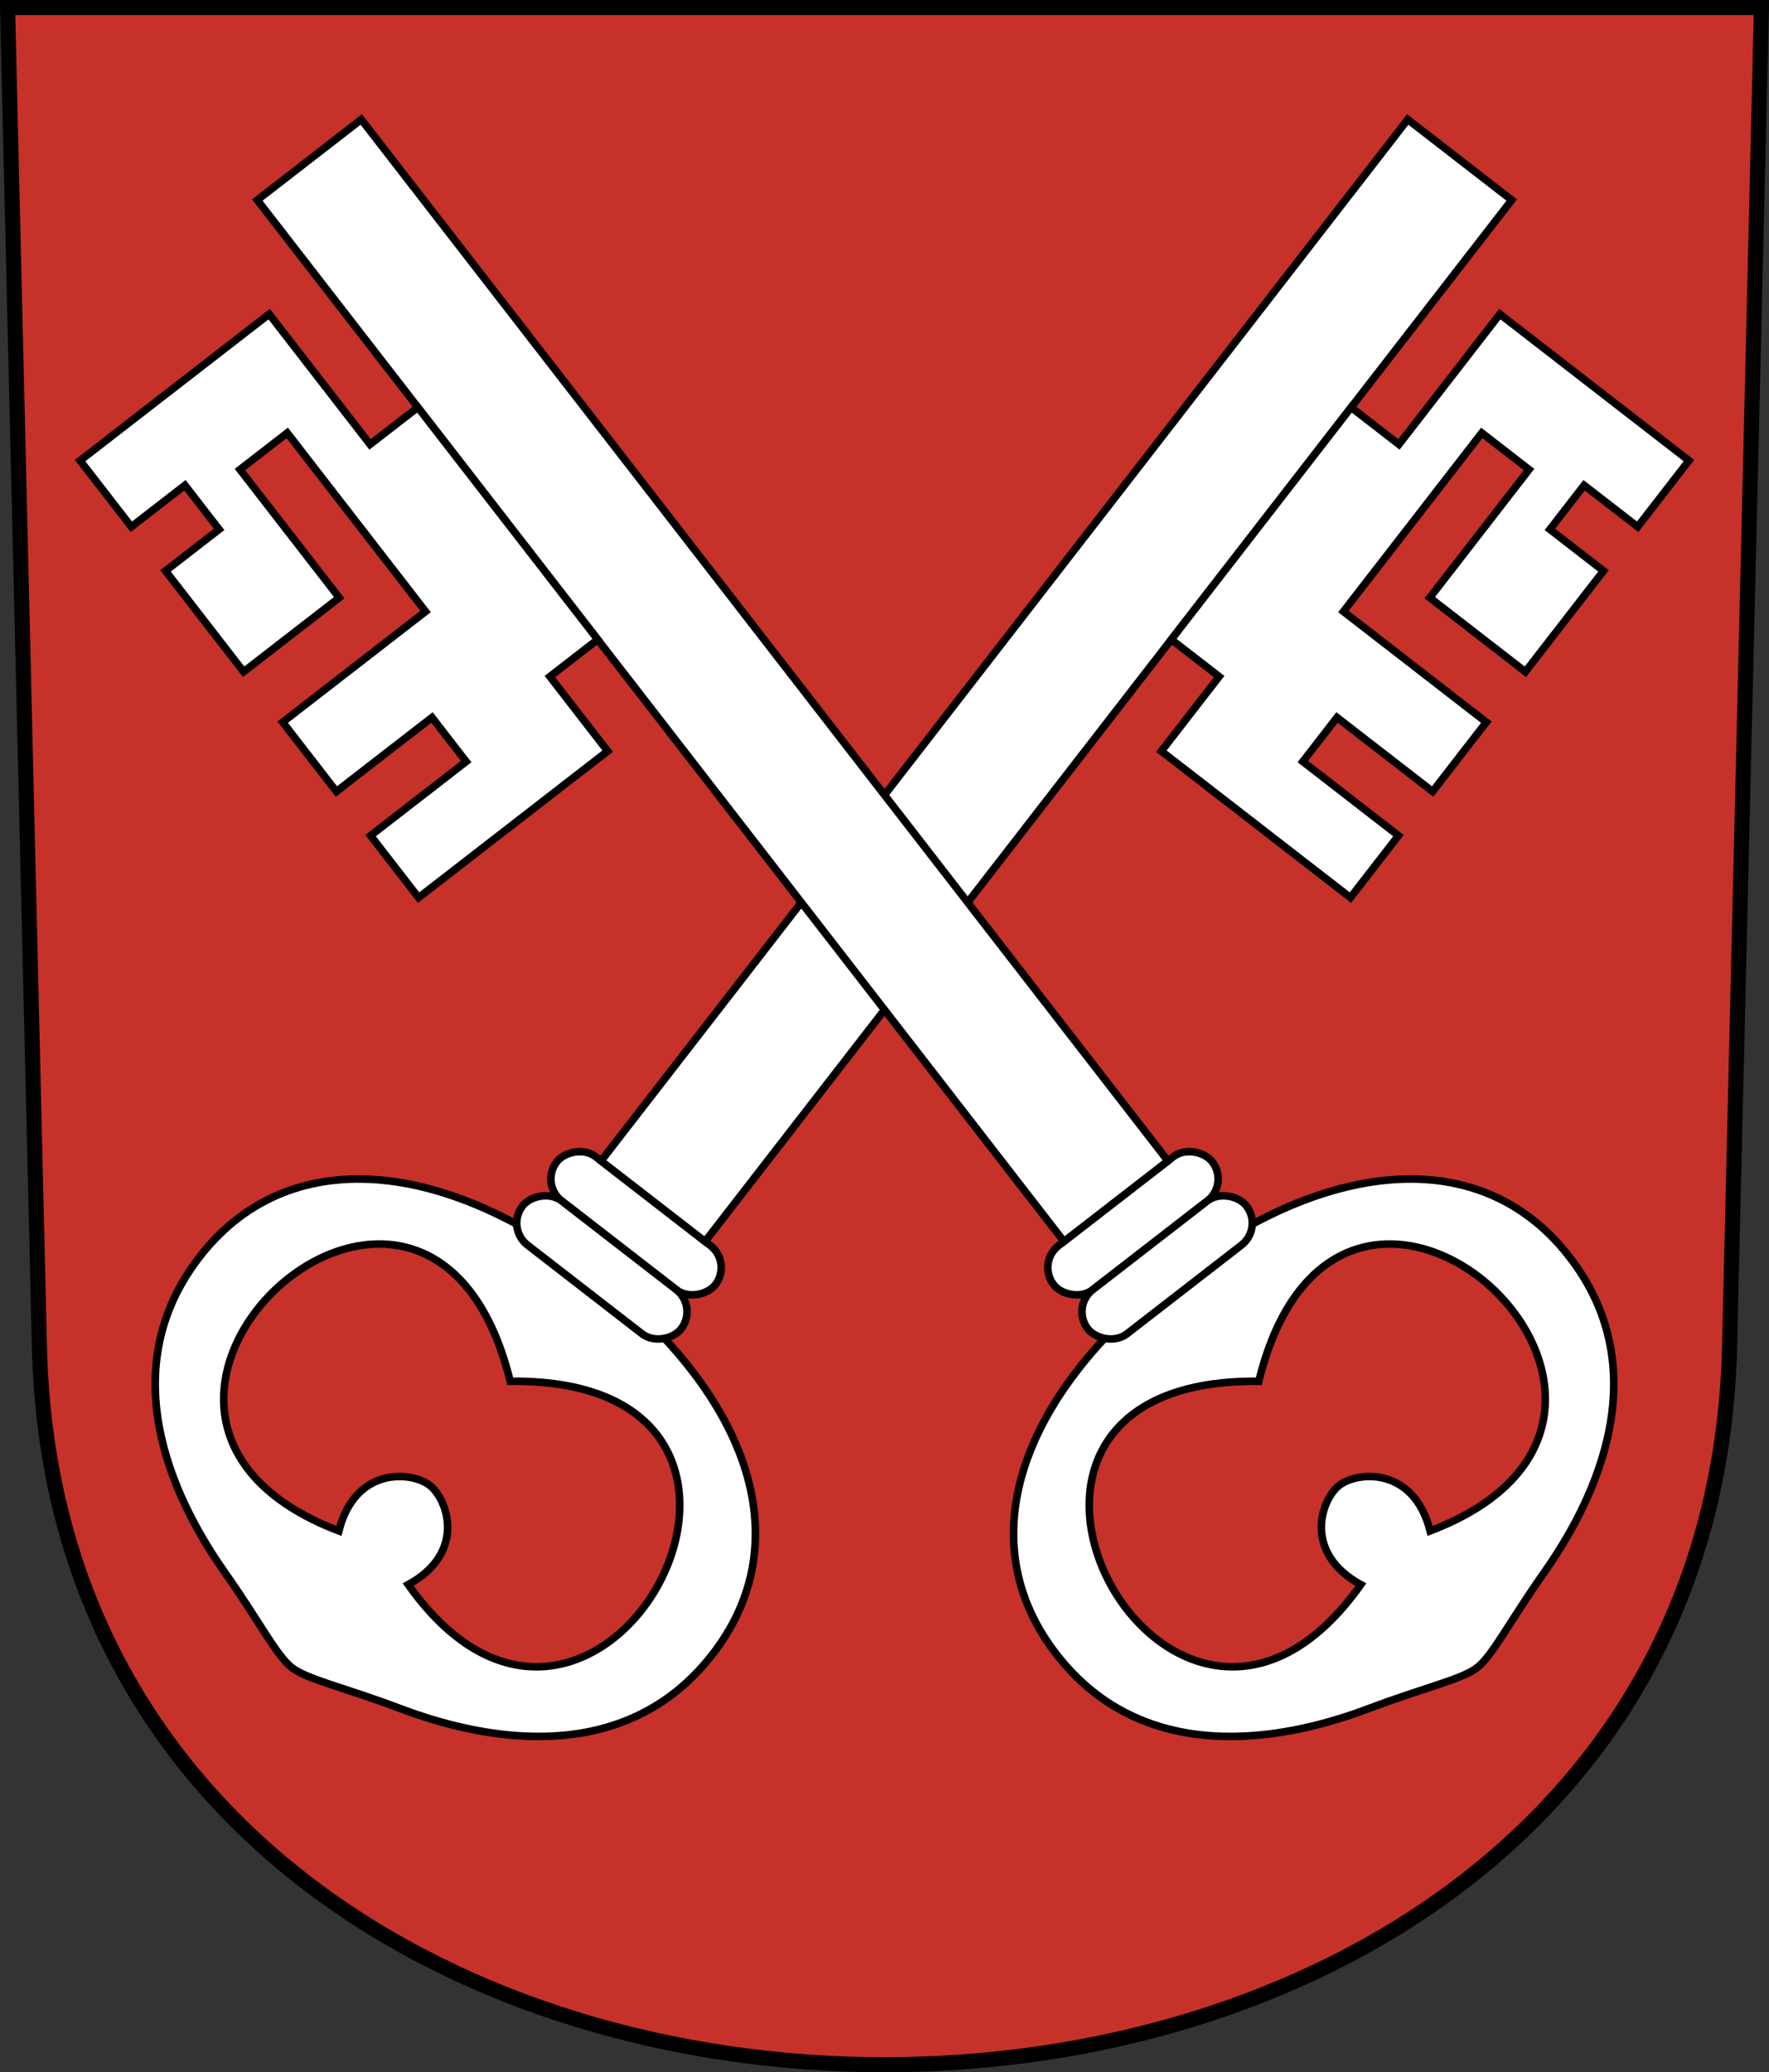
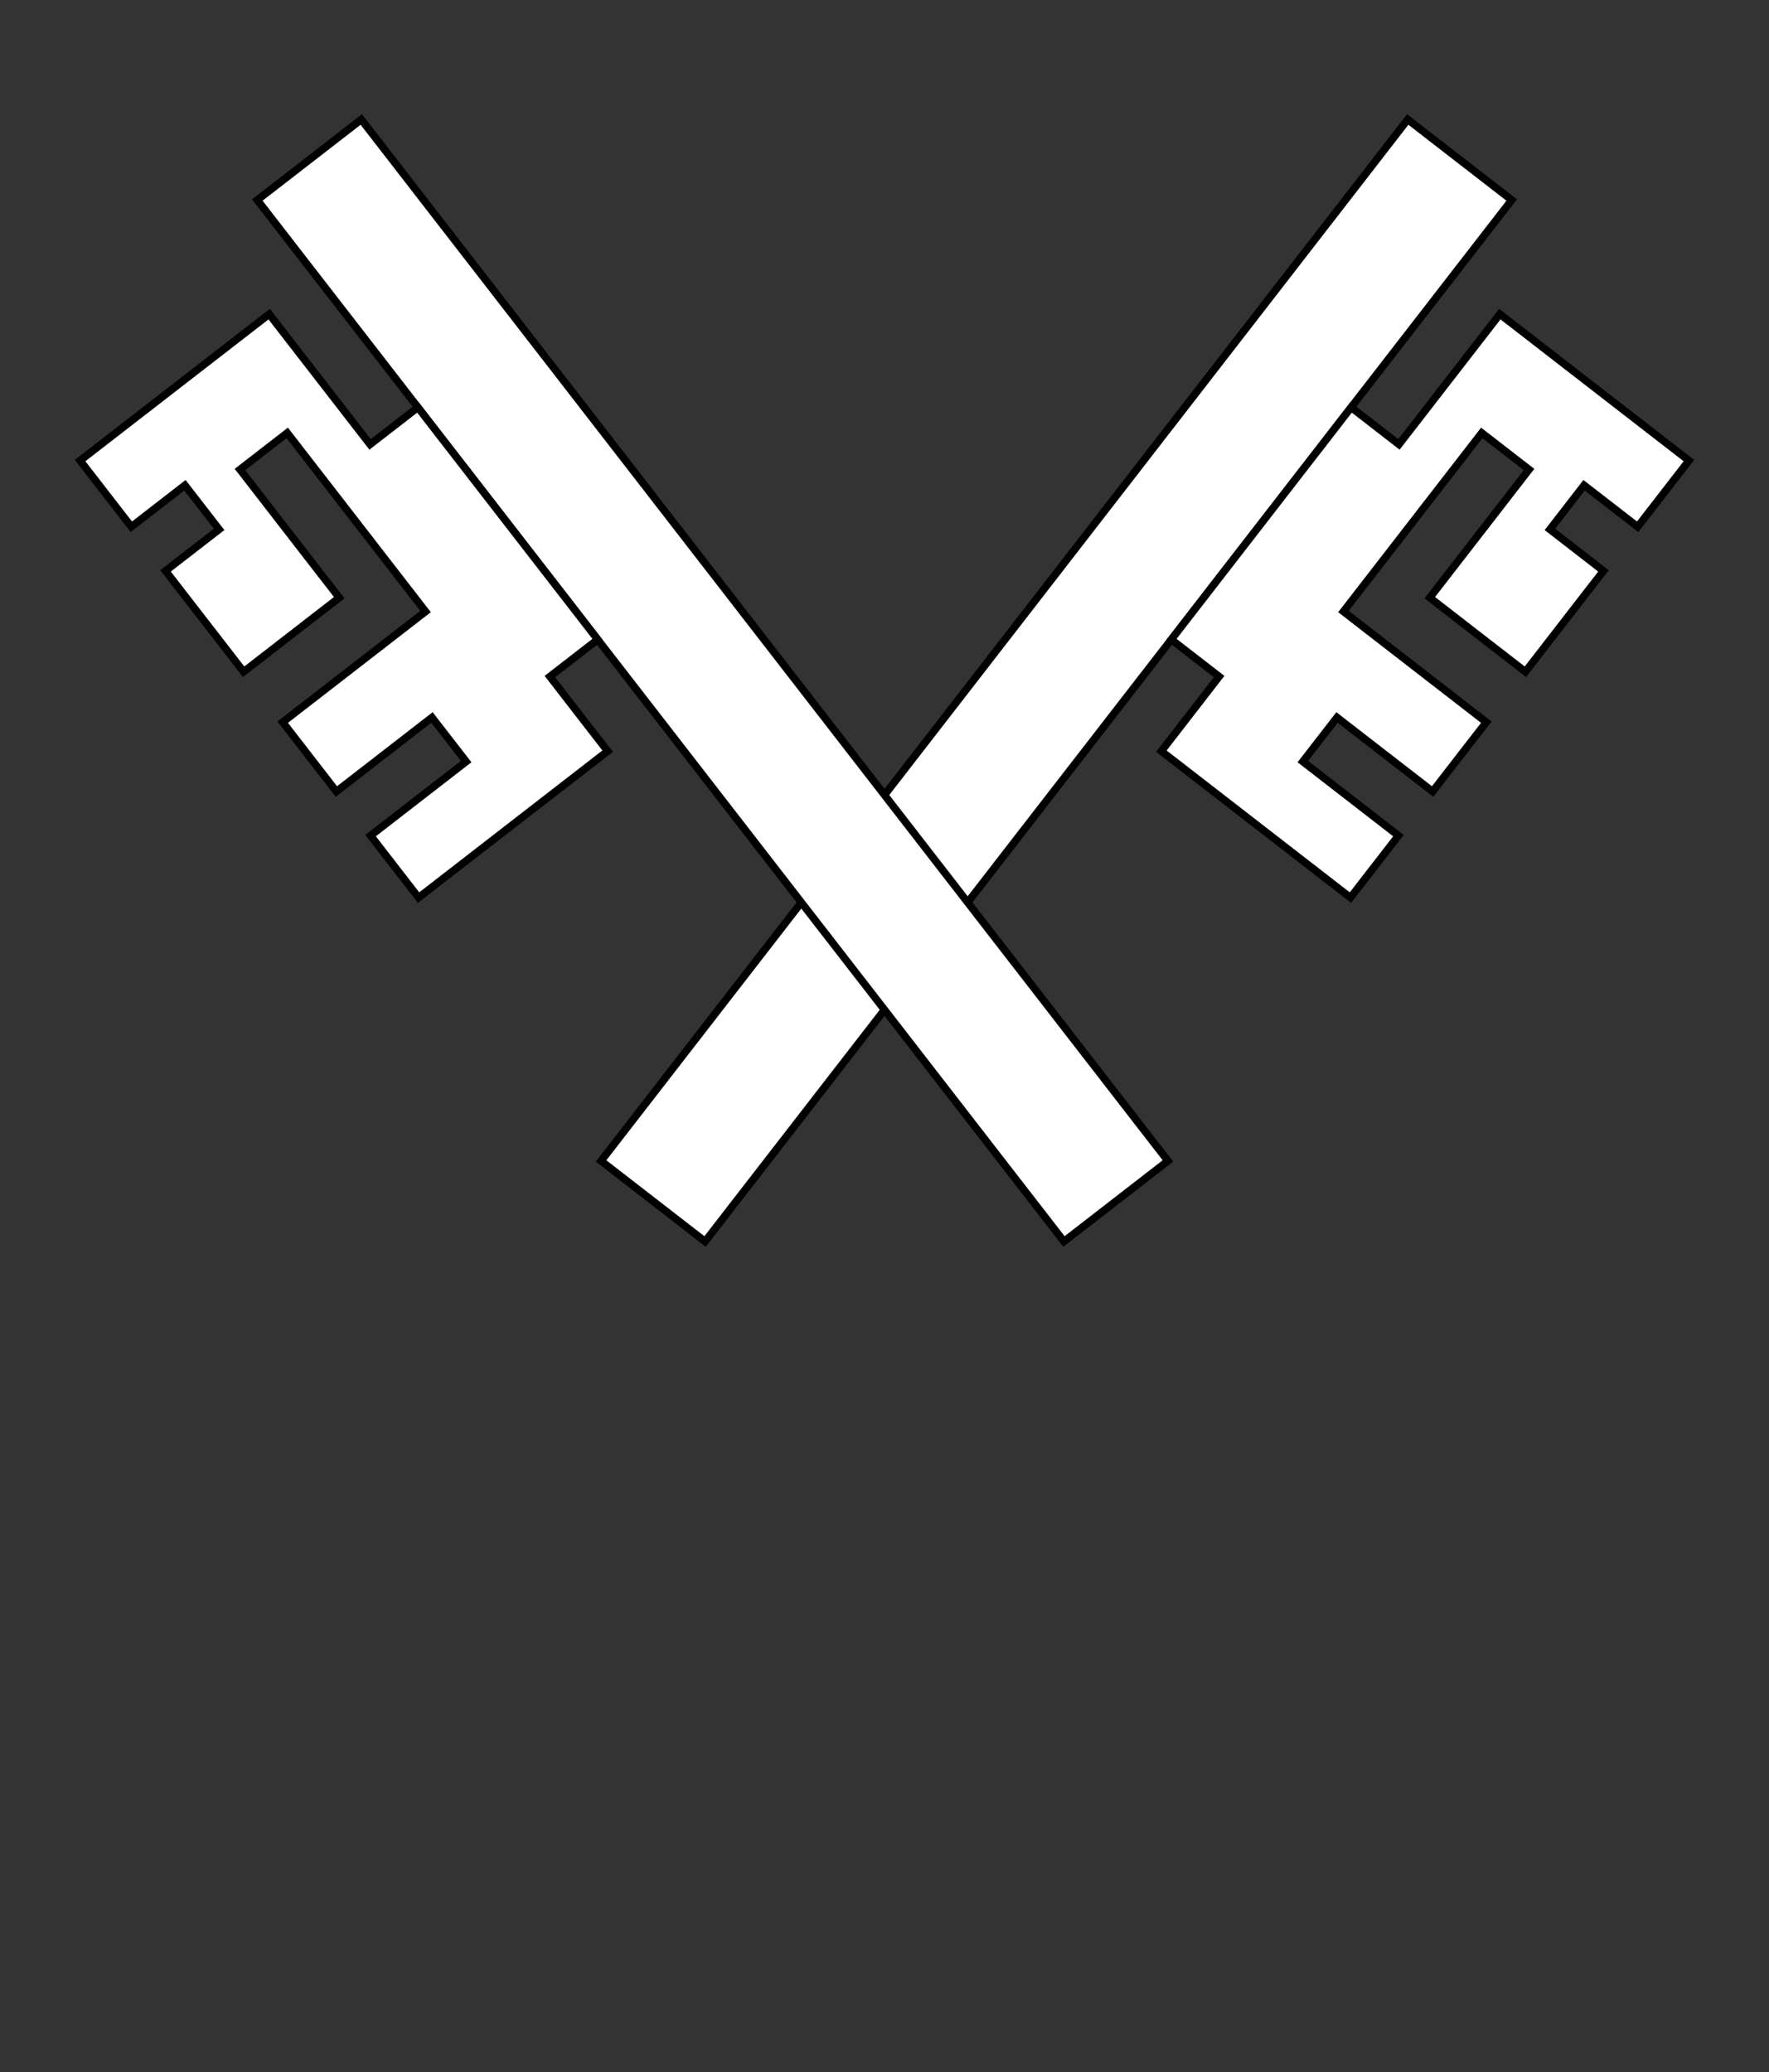
<svg xmlns="http://www.w3.org/2000/svg" xmlns:xlink="http://www.w3.org/1999/xlink" id="b" width="234.59" height="274.78" version="1.0">
  <rect width="100%" height="100%" fill="#333333" stroke="none" />
-   <path d="m1 1 4.229 177.63c3.021 126.88 221.11 126.88 224.13 0l4.229-177.63z" fill="#c63129" stroke="#000" stroke-width="2" />
  <use transform="matrix(-1 0 0 1 234.59 0)" xlink:href="#a" />
  <g id="a" fill="#fff" stroke="#000" stroke-width="1px">
-     <path d="m195.89 221.13c2.024-1.567 4.27-6.061 8.79-12.479 4.492-6.378 15.864-24.467 4.268-40.872-11.6-16.411-32.821-14.473-53.304 1.391-20.622 15.973-27.666 35.927-14.677 51.262 12.984 15.33 33.343 8.843 40.641 6.089 7.345-2.772 12.257-3.823 14.281-5.391zm-18.28-24.176c-2.392 1.852-4.901 8.923 2.848 13.172-25.246 35.601-59.18-27.488-13.53-26.964 10.907-44.331 63.507 4.301 22.724 19.842-2.177-8.566-9.65-7.904-12.042-6.051z" />
-     <rect transform="rotate(-37.759)" x="6.151" y="216.54" width="26.607" height="7.401" rx="3.7" ry="3.7" color="#000000" />
-     <rect transform="rotate(-37.759)" x="6.151" y="223.94" width="26.607" height="7.401" rx="3.7" ry="3.7" color="#000000" />
    <path d="m34.12 26.524 13.79-10.681 106.97 138.1-13.79 10.681z" color="#000000" />
    <path d="m79.26 84.804-6.339 4.91 7.661 9.891-25.075 19.421-6.366-8.219 12.677-9.819-4.532-5.851-12.677 9.819-7.121-9.194 18.945-14.674-18.342-23.682-6.269 4.855 13.163 16.995-12.677 9.819-10.358-13.373 7.104-5.503-4.532-5.851-7.104 5.503-6.798-8.776 25.075-19.421 13.379 17.274 6.339-4.91z" color="#000000" />
  </g>
</svg>